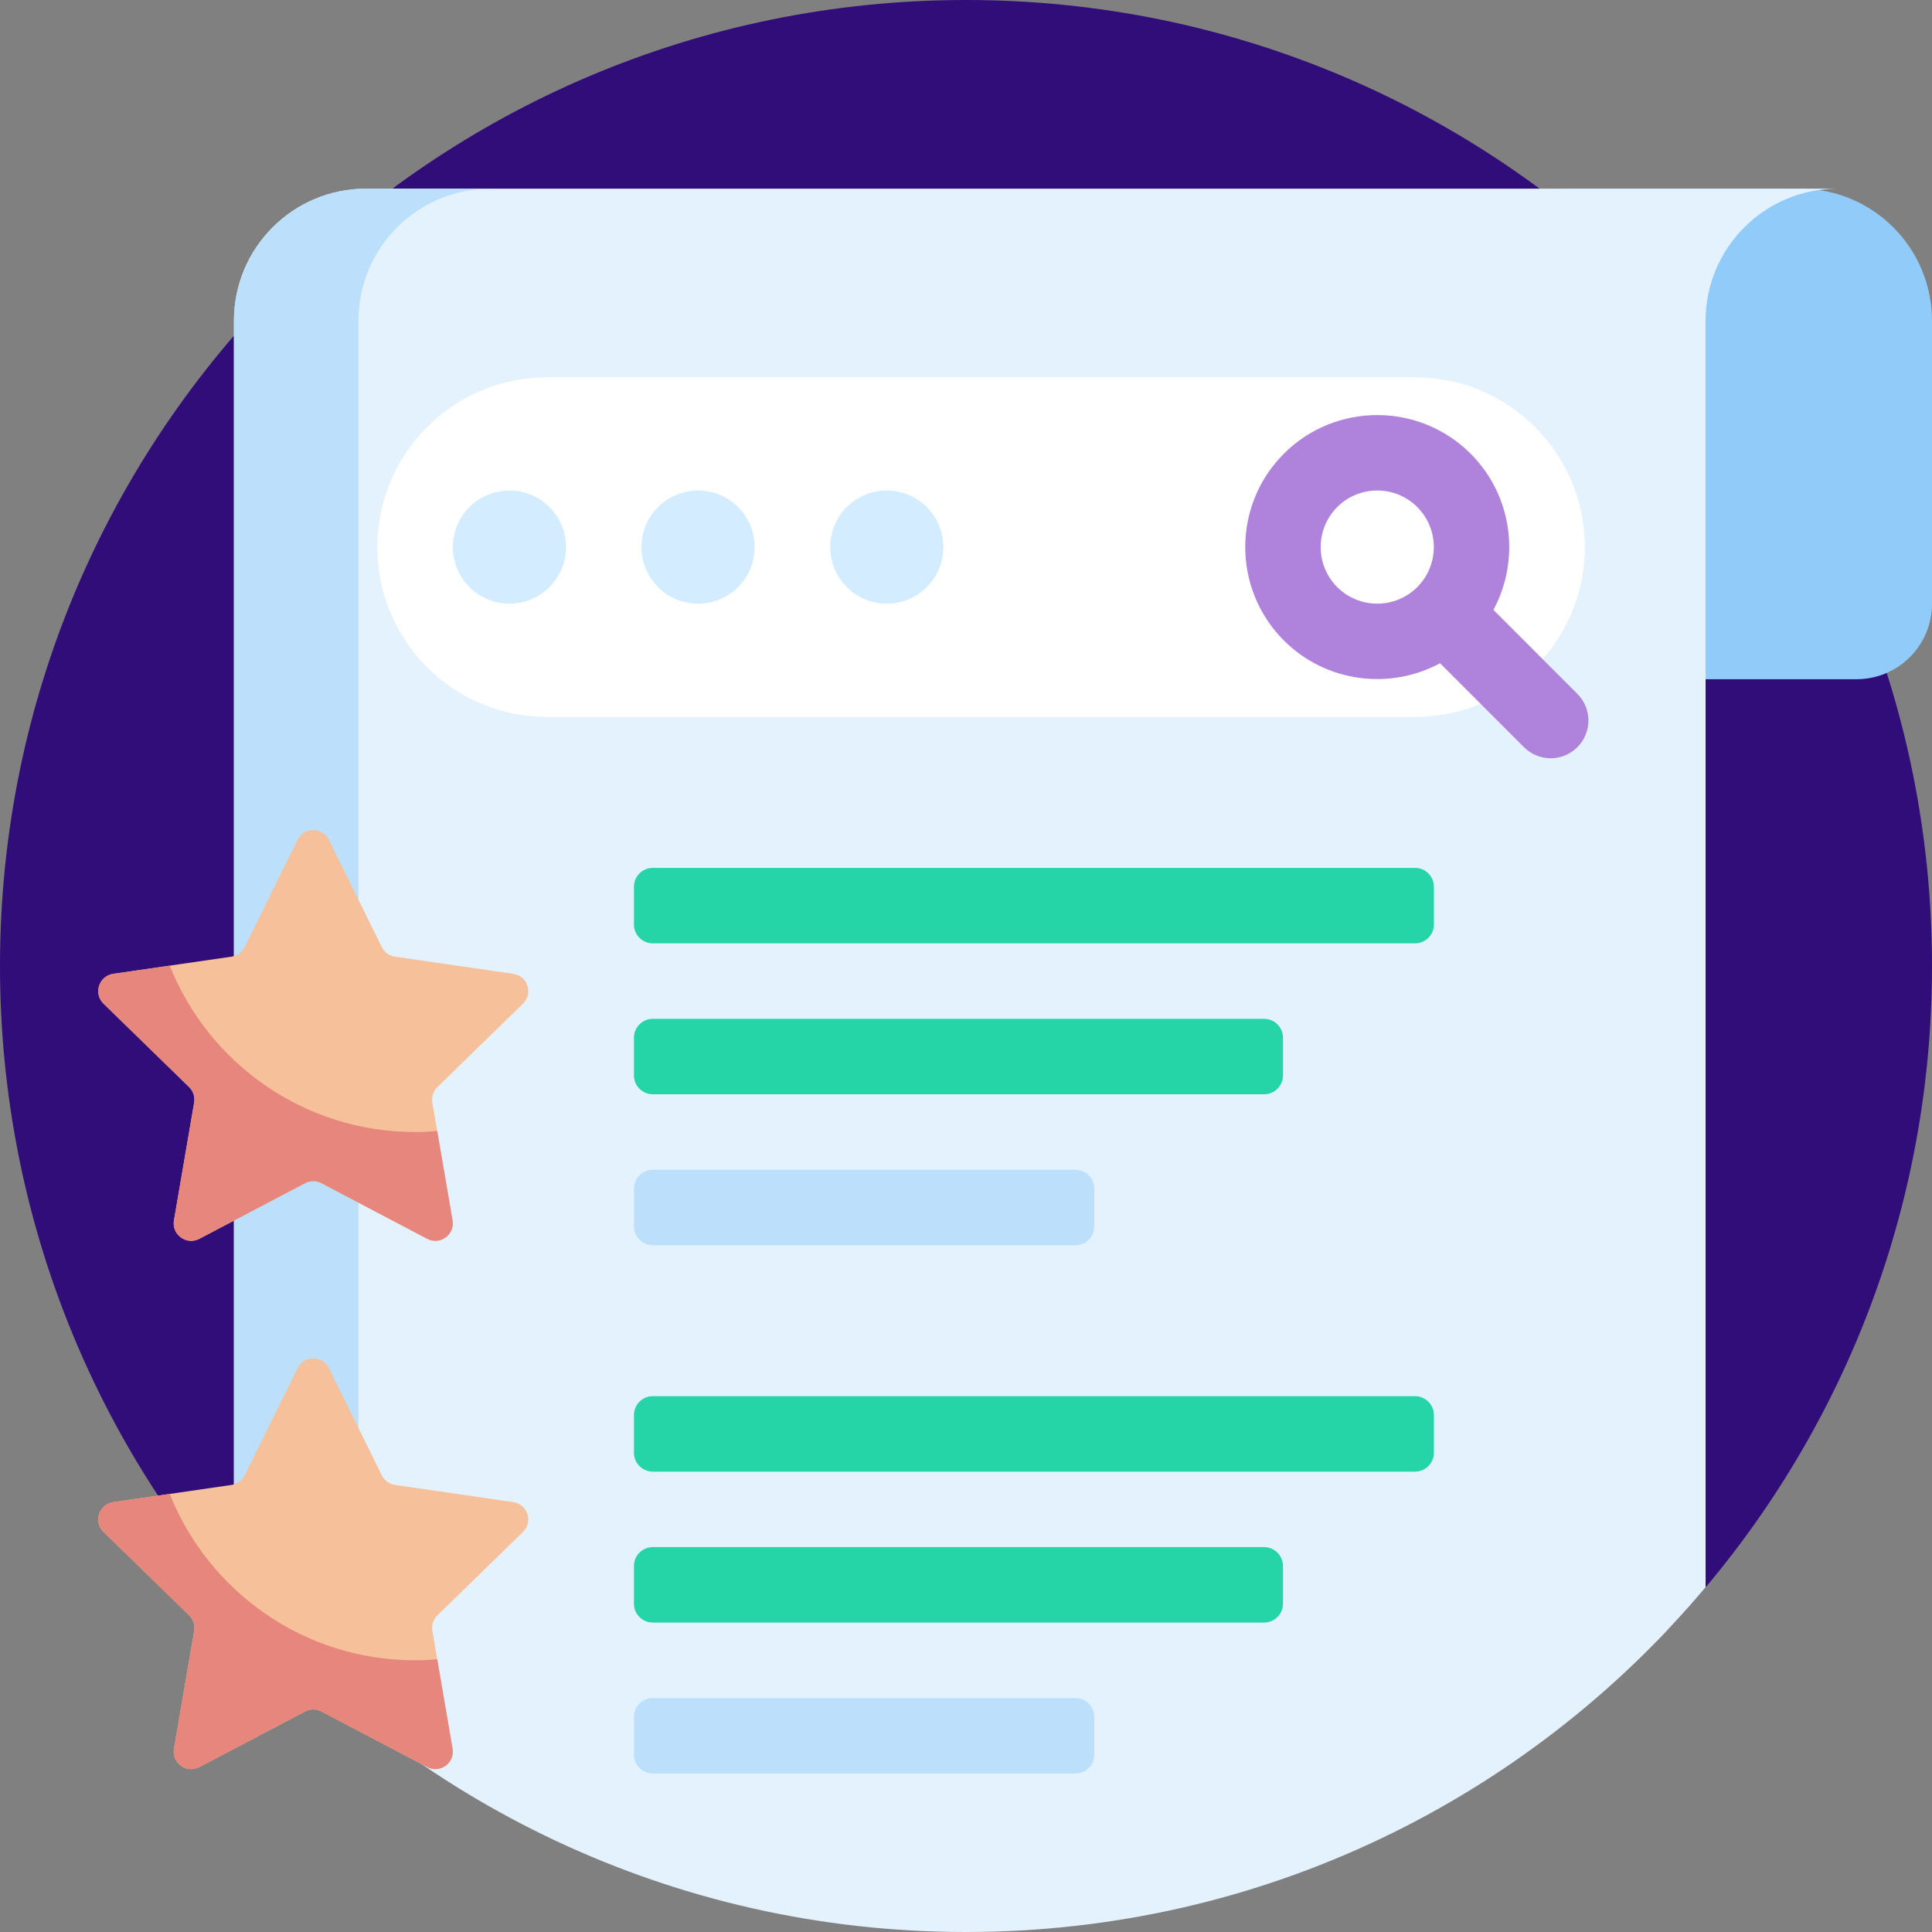
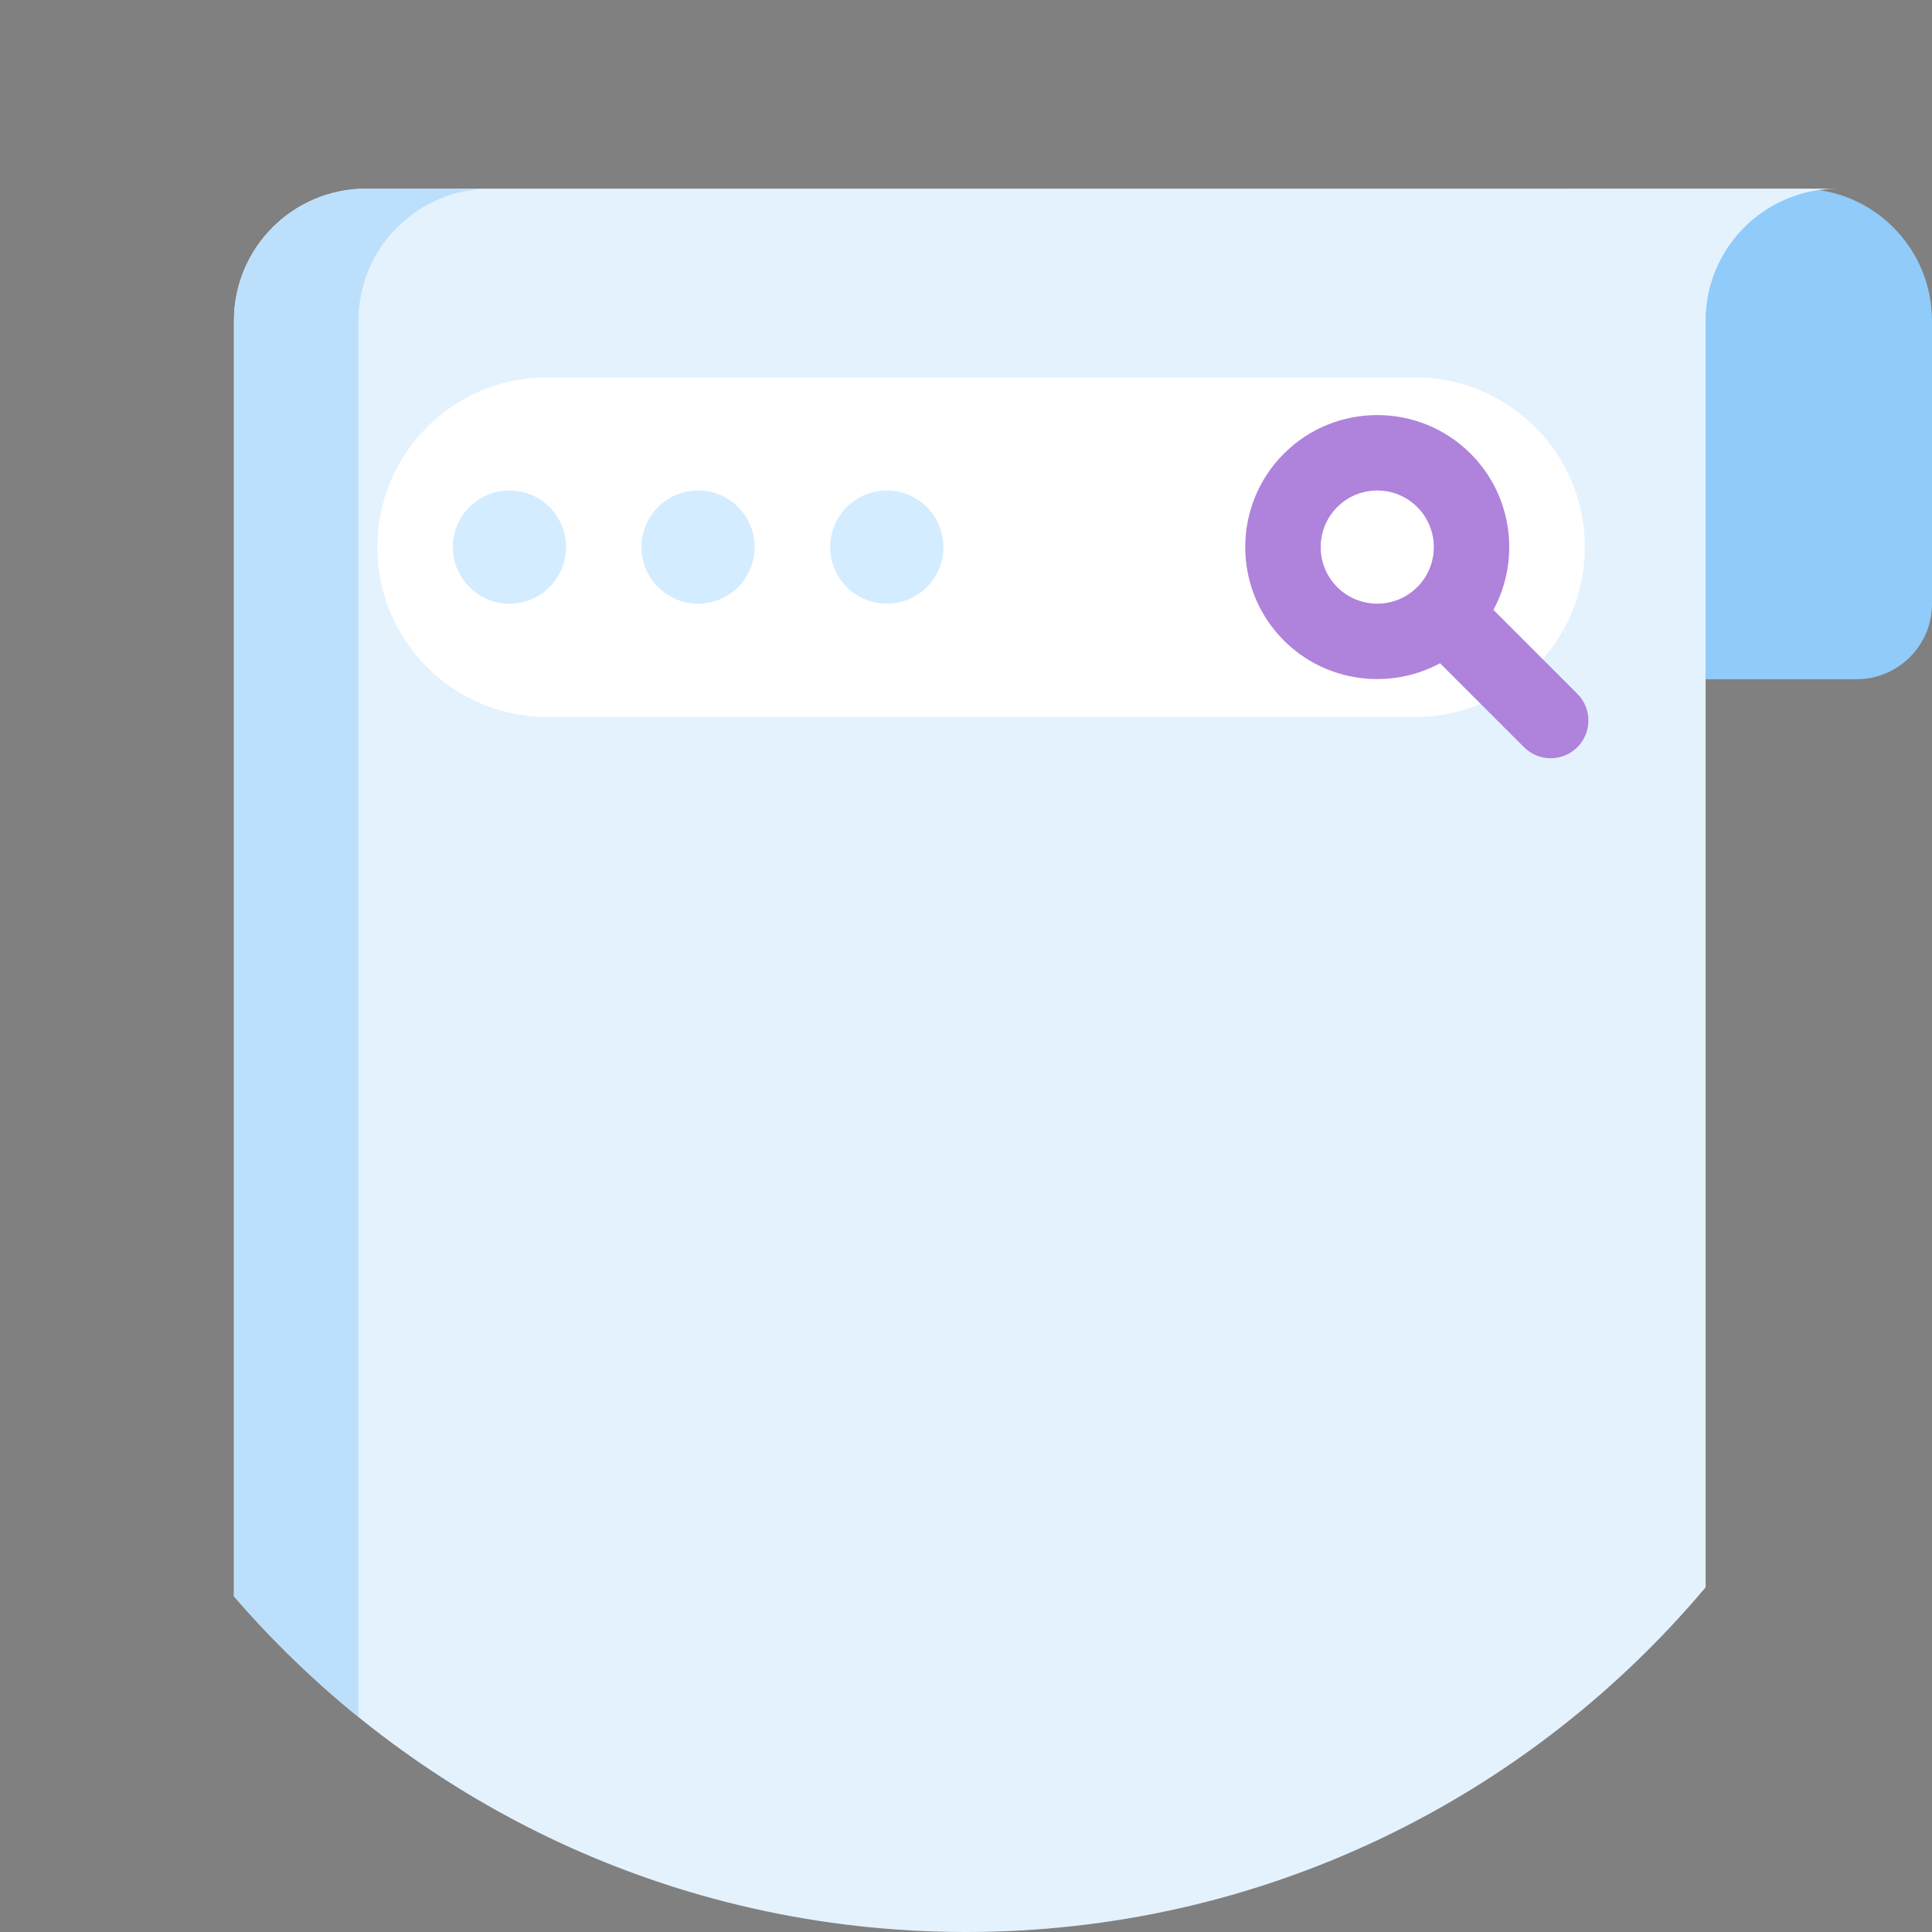
<svg xmlns="http://www.w3.org/2000/svg" width="140" height="140" viewBox="0 0 140 140" fill="none">
  <rect x="0" y="0" width="140" height="140" fill="#808080" stroke="none" />
-   <path d="M19.141 118.093C7.277 105.552 0 88.626 0 70C0 31.34 31.34 0 70 0C108.66 0 140 31.34 140 70C140 88.626 132.723 105.552 120.859 118.093V114.844H19.141V118.093Z" fill="#300D78" />
  <path d="M114.023 13.672H130.43C135.715 13.672 140 17.957 140 23.242V43.75C140 46.77 137.552 49.219 134.531 49.219H114.023C108.738 49.219 104.453 44.934 104.453 39.648V23.242C104.453 17.957 108.738 13.672 114.023 13.672Z" fill="#90CBF9" />
  <path d="M133.164 13.672C127.879 13.672 123.594 17.957 123.594 23.242V24.975V65.625V115.025C110.753 130.294 91.511 140 70 140C48.793 140 29.79 130.568 16.953 115.672V65.625V24.328V23.242C16.953 17.957 21.238 13.672 26.523 13.672H28.44H111.56H133.164Z" fill="#E4F2FE" />
  <path d="M25.977 124.42C22.715 121.778 19.692 118.85 16.953 115.672V65.625V24.328V23.242C16.953 17.957 21.238 13.672 26.523 13.672H28.44H35.547C30.261 13.672 25.977 17.957 25.977 23.242V24.328V65.625V124.42Z" fill="#BCE0FB" />
  <path d="M102.539 51.953H39.648C32.853 51.953 27.344 46.444 27.344 39.648C27.344 32.853 32.853 27.344 39.648 27.344H102.539C109.335 27.344 114.844 32.853 114.844 39.648C114.844 46.444 109.335 51.953 102.539 51.953Z" fill="white" />
  <path d="M114.301 50.278L108.218 44.195C110.176 40.569 109.627 35.936 106.567 32.877C102.836 29.145 96.764 29.145 93.033 32.877C89.302 36.608 89.302 42.679 93.033 46.411C96.093 49.47 100.725 50.019 104.351 48.061L110.435 54.145C111.502 55.212 113.234 55.212 114.302 54.145C115.369 53.077 115.369 51.346 114.301 50.278ZM96.9 42.544C95.301 40.945 95.301 38.343 96.9 36.744C98.499 35.144 101.101 35.144 102.7 36.744C104.3 38.343 104.3 40.945 102.7 42.544C101.101 44.144 98.499 44.144 96.9 42.544Z" fill="#AF82DB" />
  <path d="M39.816 36.744C41.415 38.343 41.416 40.945 39.816 42.544C38.217 44.144 35.615 44.143 34.016 42.544C32.417 40.945 32.417 38.343 34.016 36.744C35.615 35.144 38.217 35.144 39.816 36.744ZM47.684 36.744C46.085 38.343 46.085 40.945 47.684 42.544C49.283 44.143 51.885 44.144 53.484 42.544C55.084 40.945 55.084 38.343 53.484 36.744C51.885 35.144 49.283 35.144 47.684 36.744ZM67.16 36.744C65.561 35.144 62.959 35.144 61.36 36.744C59.76 38.343 59.76 40.945 61.36 42.544C62.959 44.143 65.561 44.144 67.16 42.544C68.759 40.945 68.759 38.343 67.16 36.744Z" fill="#D3ECFF" />
-   <path d="M103.906 64.258V66.992C103.906 67.747 103.294 68.359 102.539 68.359H47.305C46.55 68.359 45.938 67.747 45.938 66.992V64.258C45.938 63.503 46.55 62.891 47.305 62.891H102.539C103.294 62.891 103.906 63.503 103.906 64.258ZM47.305 79.297H91.602C92.356 79.297 92.969 78.685 92.969 77.93V75.195C92.969 74.44 92.356 73.828 91.602 73.828H47.305C46.55 73.828 45.938 74.44 45.938 75.195V77.93C45.938 78.685 46.55 79.297 47.305 79.297ZM102.539 101.172H47.305C46.55 101.172 45.938 101.784 45.938 102.539V105.273C45.938 106.028 46.55 106.641 47.305 106.641H102.539C103.294 106.641 103.906 106.028 103.906 105.273V102.539C103.906 101.784 103.294 101.172 102.539 101.172ZM91.602 112.109H47.305C46.55 112.109 45.938 112.722 45.938 113.477V116.211C45.938 116.966 46.55 117.578 47.305 117.578H91.602C92.356 117.578 92.969 116.966 92.969 116.211V113.477C92.969 112.722 92.356 112.109 91.602 112.109Z" fill="#26D5A7" />
-   <path d="M79.297 86.133V88.867C79.297 89.622 78.685 90.234 77.93 90.234H47.305C46.55 90.234 45.938 89.622 45.938 88.867V86.133C45.938 85.378 46.55 84.766 47.305 84.766H77.93C78.685 84.766 79.297 85.378 79.297 86.133ZM77.93 123.047H47.305C46.55 123.047 45.938 123.659 45.938 124.414V127.148C45.938 127.903 46.55 128.516 47.305 128.516H77.93C78.685 128.516 79.297 127.903 79.297 127.148V124.414C79.297 123.659 78.685 123.047 77.93 123.047Z" fill="#BCE0FB" />
-   <path d="M7.503 72.729C6.752 71.996 7.166 70.719 8.205 70.568L16.777 69.323C17.19 69.263 17.546 69.004 17.731 68.63L21.564 60.862C22.029 59.921 23.371 59.921 23.836 60.862L27.669 68.63C27.854 69.004 28.21 69.263 28.623 69.323L37.195 70.568C38.234 70.719 38.649 71.996 37.897 72.729L31.694 78.775C31.395 79.066 31.259 79.485 31.33 79.896L32.794 88.433C32.972 89.468 31.886 90.257 30.956 89.769L23.289 85.738C22.92 85.544 22.48 85.544 22.11 85.738L14.443 89.769C13.514 90.257 12.428 89.468 12.606 88.433L14.07 79.896C14.14 79.485 14.004 79.066 13.706 78.775L7.503 72.729ZM37.195 108.85L28.623 107.604C28.211 107.544 27.854 107.285 27.67 106.911L23.836 99.144C23.372 98.202 22.029 98.202 21.565 99.144L17.731 106.911C17.546 107.285 17.19 107.544 16.777 107.604L8.206 108.85C7.167 109.001 6.752 110.277 7.504 111.01L13.707 117.056C14.005 117.347 14.141 117.767 14.071 118.178L12.607 126.715C12.429 127.75 13.515 128.539 14.444 128.05L22.111 124.02C22.48 123.826 22.921 123.826 23.29 124.02L30.957 128.05C31.886 128.539 32.972 127.75 32.795 126.715L31.331 118.178C31.26 117.767 31.396 117.347 31.695 117.056L37.898 111.01C38.649 110.277 38.234 109.001 37.195 108.85Z" fill="#F5C09A" />
-   <path d="M7.503 72.729C6.752 71.996 7.166 70.719 8.205 70.568L12.297 69.974C15.113 77.037 22.01 82.031 30.078 82.031C30.619 82.031 31.154 82.003 31.684 81.959L32.795 88.433C32.972 89.468 31.886 90.257 30.957 89.769L23.29 85.738C22.921 85.544 22.48 85.544 22.111 85.738L14.444 89.769C13.515 90.257 12.428 89.468 12.606 88.433L14.07 79.896C14.141 79.485 14.005 79.066 13.706 78.775L7.503 72.729ZM31.684 120.24C31.154 120.284 30.619 120.312 30.078 120.312C22.01 120.312 15.113 115.318 12.297 108.255L8.205 108.849C7.166 109 6.752 110.277 7.503 111.01L13.706 117.056C14.005 117.347 14.141 117.766 14.07 118.177L12.606 126.715C12.429 127.749 13.515 128.538 14.444 128.05L22.111 124.019C22.48 123.825 22.921 123.825 23.29 124.019L30.957 128.05C31.886 128.538 32.972 127.749 32.795 126.715L31.684 120.24Z" fill="#E6867C" />
</svg>